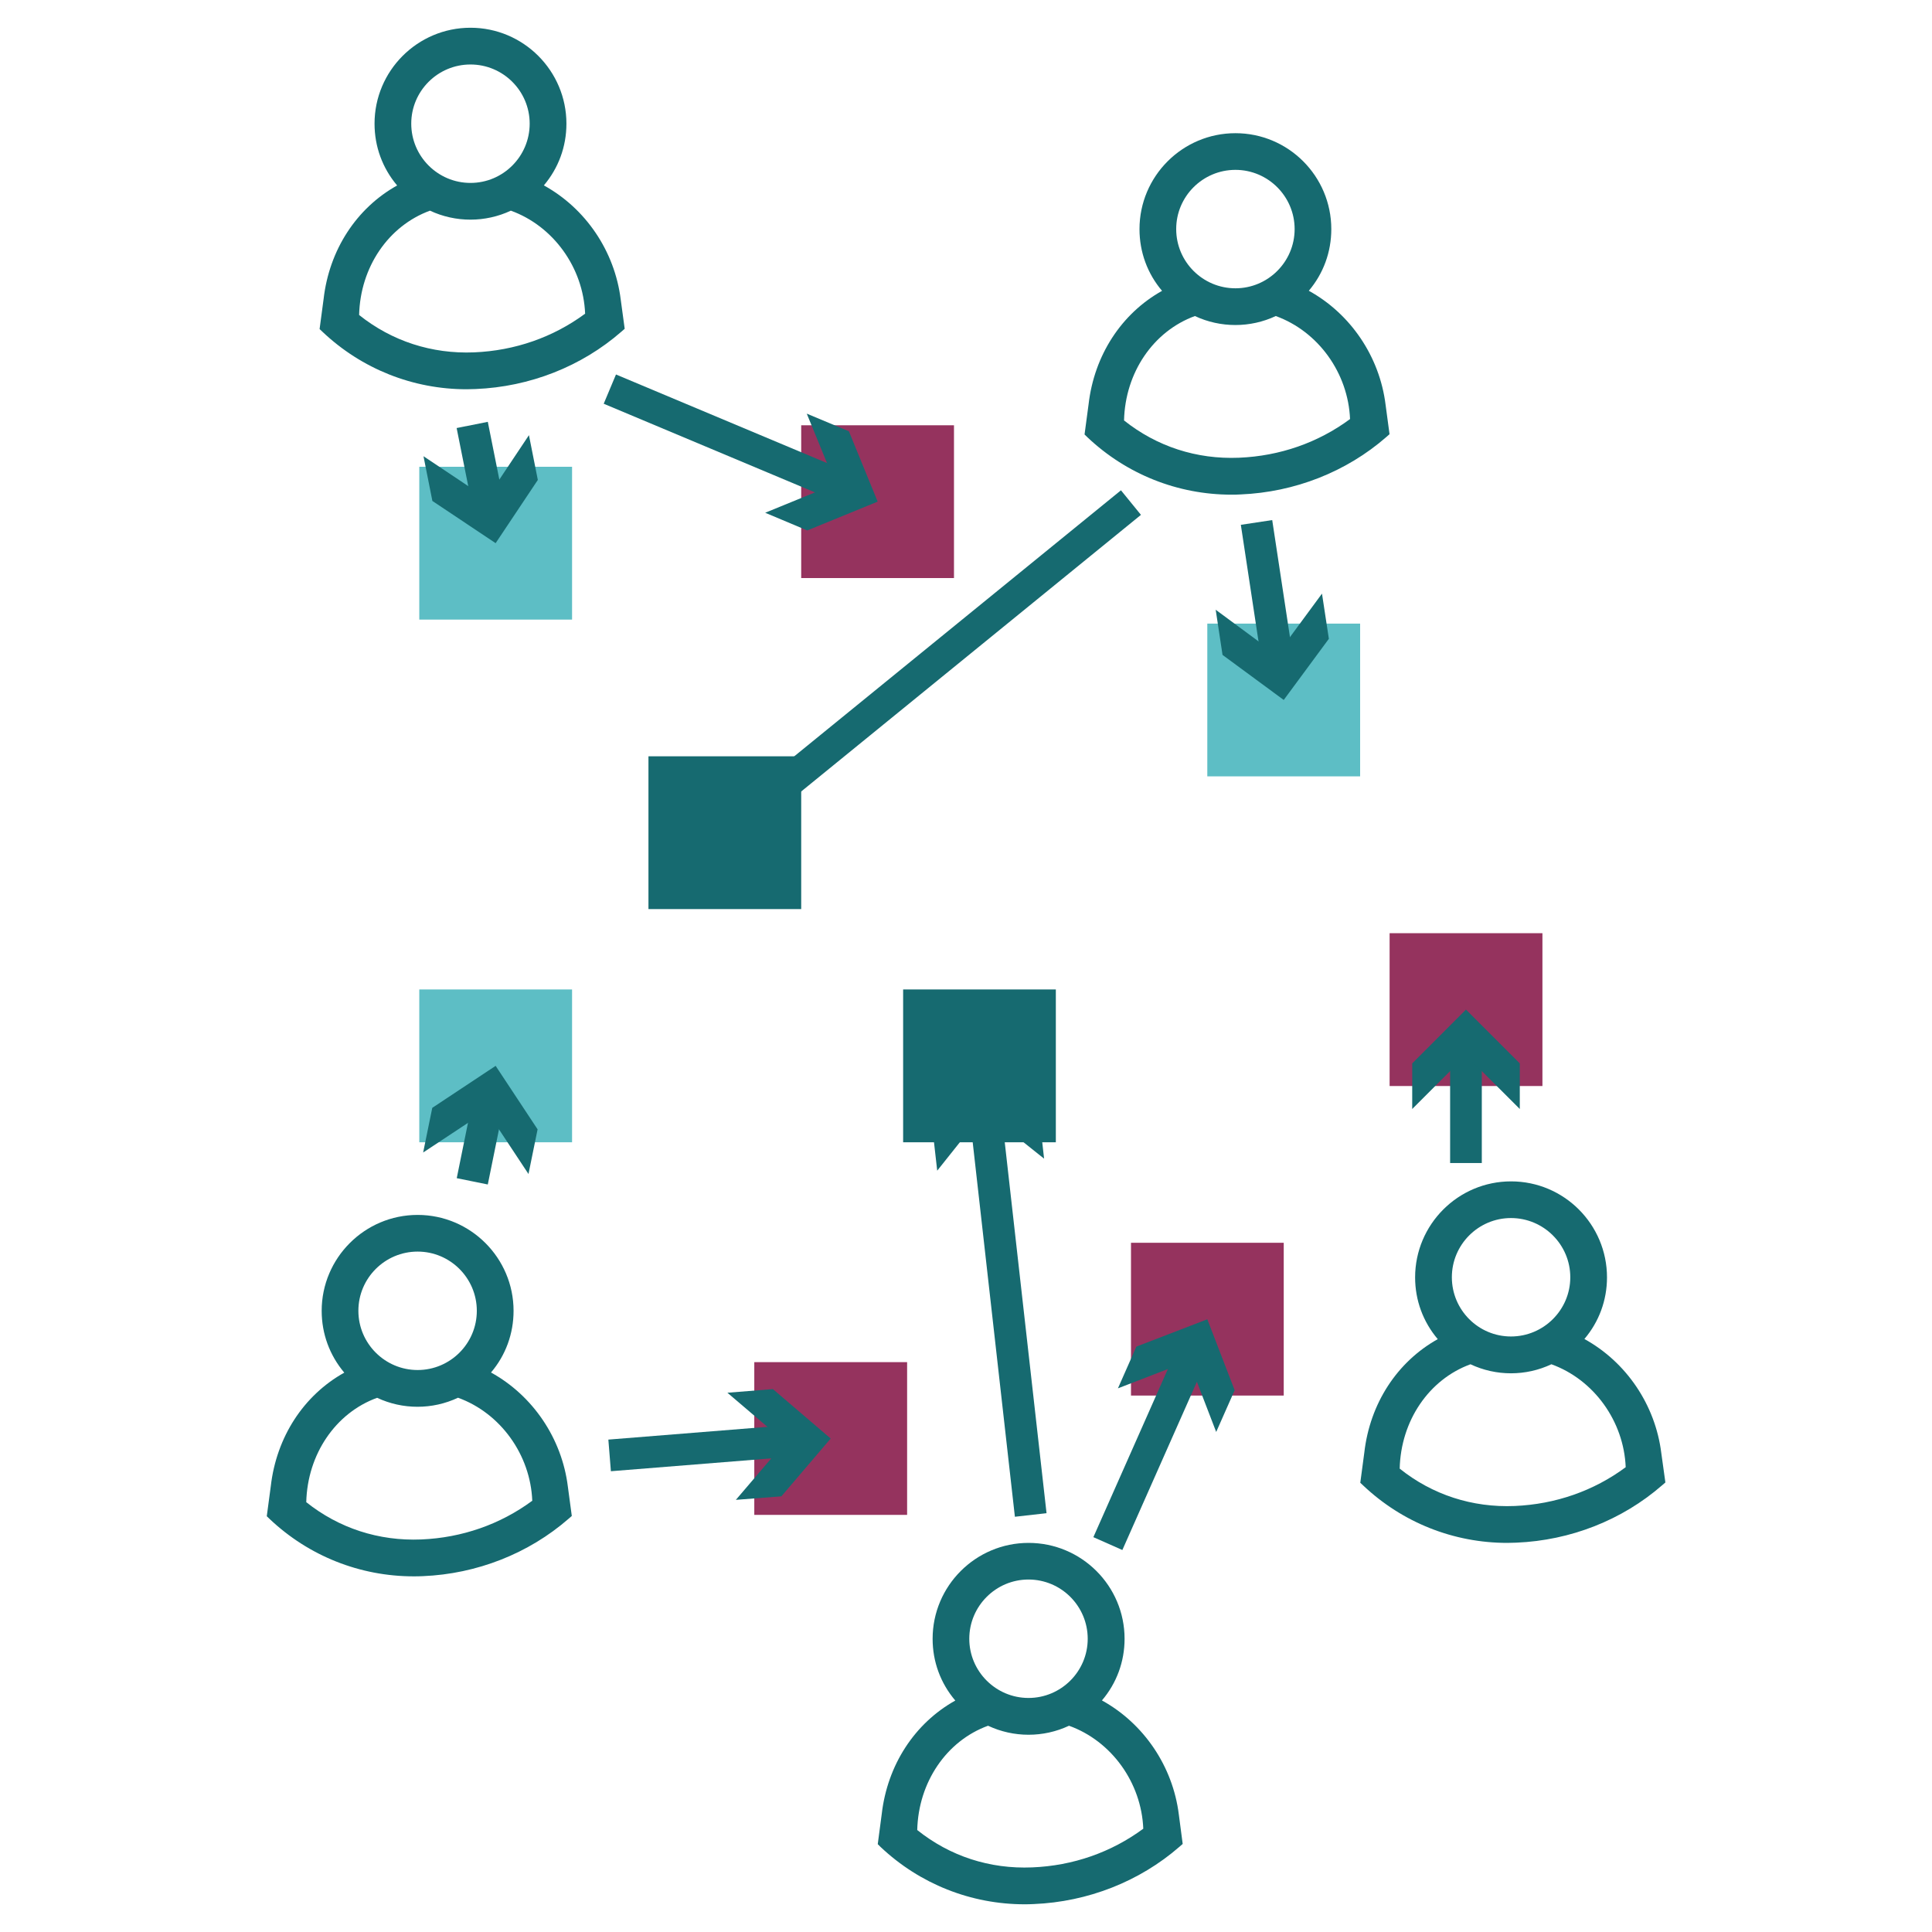
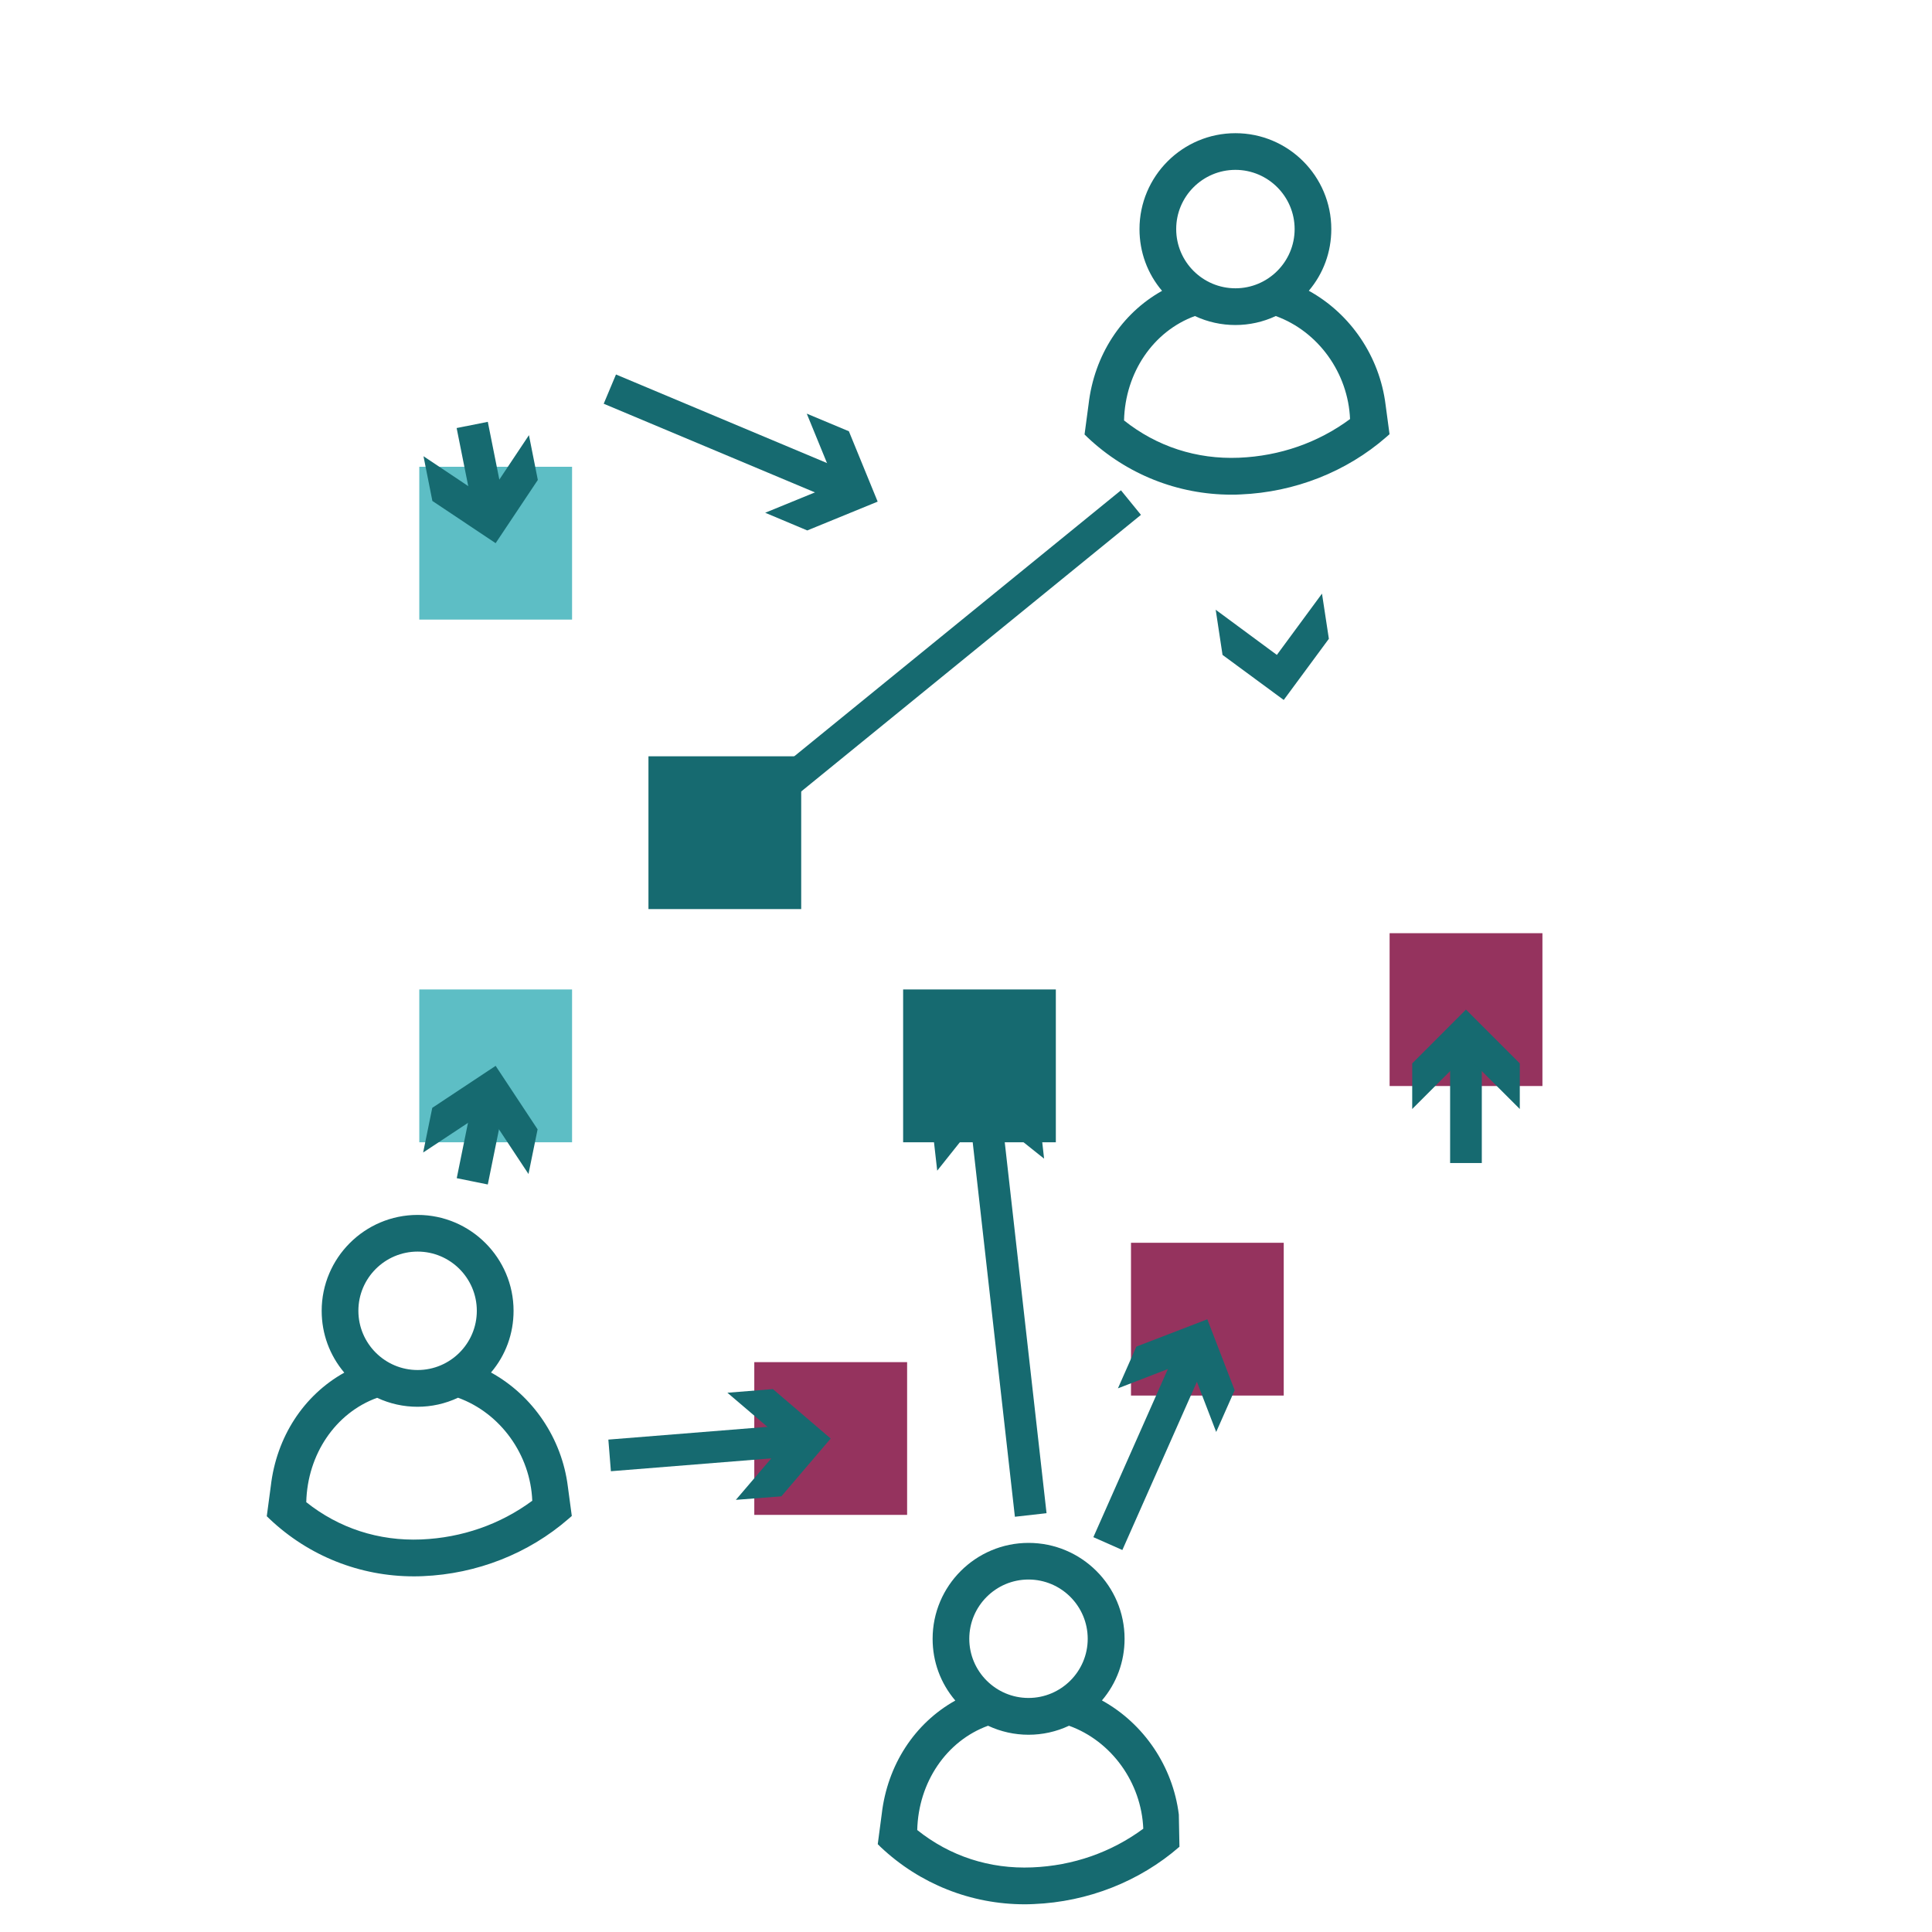
<svg xmlns="http://www.w3.org/2000/svg" version="1.1" id="Layer_1" x="0px" y="0px" width="50px" height="50px" viewBox="0 0 50 50" enable-background="new 0 0 50 50" xml:space="preserve">
  <rect x="19.521" y="35.252" fill="#95335E" width="3.955" height="3.953" />
  <rect x="35.963" y="24.151" fill="#95335E" width="3.955" height="3.955" />
  <rect x="29.27" y="32.163" fill="#95335E" width="3.953" height="3.954" />
  <rect x="16.782" y="19.573" fill="#166A70" width="3.953" height="3.954" />
  <rect x="23.373" y="25.607" fill="#166A70" width="3.952" height="3.955" />
-   <rect x="20.735" y="11.006" fill="#95335E" width="3.954" height="3.954" />
  <rect x="10.851" y="25.607" fill="#5DBEC5" width="3.954" height="3.955" />
  <rect x="10.851" y="12.08" fill="#5DBEC5" width="3.954" height="3.955" />
-   <rect x="31.245" y="16.139" fill="#5DBEC5" width="3.955" height="3.953" />
  <path fill="#166A70" d="M35.859,10.477c-0.154-1.25-0.907-2.357-1.987-2.952c0.378-0.447,0.582-1.003,0.582-1.595  c0-1.371-1.112-2.483-2.481-2.483S29.49,4.56,29.49,5.93c0,0.592,0.205,1.151,0.584,1.597c-1.051,0.587-1.756,1.667-1.902,2.939  l-0.104,0.778l0.076,0.074c1.013,0.957,2.336,1.484,3.729,1.484c0.077,0,0.155-0.001,0.233-0.006c1.4-0.058,2.74-0.585,3.771-1.485  l0.084-0.074L35.859,10.477z M31.973,4.396c0.844,0,1.532,0.688,1.532,1.533c0,0.845-0.688,1.532-1.532,1.532  c-0.846,0-1.533-0.687-1.533-1.532C30.439,5.084,31.127,4.396,31.973,4.396z M32.064,11.846c-1.098,0.045-2.127-0.291-2.974-0.965  c0.03-1.24,0.757-2.308,1.834-2.702c0.661,0.31,1.433,0.31,2.093,0c1.101,0.399,1.873,1.475,1.922,2.666  C34.113,11.456,33.122,11.803,32.064,11.846z" />
-   <path fill="#166A70" d="M16.064,7.75c-0.156-1.252-0.908-2.357-1.989-2.952c0.378-0.447,0.584-1.003,0.584-1.597  c0-1.369-1.114-2.483-2.483-2.483c-1.37,0-2.483,1.114-2.483,2.483c0,0.594,0.206,1.151,0.585,1.599  C9.226,5.386,8.521,6.466,8.375,7.736l-0.104,0.78l0.077,0.073c1.013,0.958,2.337,1.485,3.729,1.485  c0.077,0,0.155-0.003,0.233-0.006c1.401-0.057,2.741-0.584,3.772-1.485l0.085-0.074L16.064,7.75z M12.176,1.669  c0.846,0,1.532,0.687,1.532,1.531c0,0.846-0.687,1.534-1.532,1.534c-0.845,0-1.533-0.688-1.533-1.534  C10.643,2.355,11.33,1.669,12.176,1.669z M12.271,9.119c-1.1,0.045-2.131-0.292-2.977-0.967c0.03-1.238,0.757-2.306,1.834-2.7  c0.661,0.31,1.432,0.31,2.093,0c1.1,0.399,1.874,1.473,1.922,2.666C14.316,8.729,13.326,9.075,12.271,9.119z" />
  <path fill="#166A70" d="M14.696,38.473c-0.155-1.25-0.908-2.357-1.989-2.953c0.379-0.444,0.584-1.004,0.584-1.596  c0-1.367-1.114-2.482-2.483-2.482c-1.37,0-2.483,1.115-2.483,2.482c0,0.594,0.206,1.151,0.585,1.6  c-1.052,0.586-1.756,1.666-1.902,2.938l-0.104,0.778l0.076,0.073c1.012,0.957,2.336,1.483,3.729,1.483  c0.077,0,0.154-0.001,0.232-0.005c1.401-0.057,2.741-0.586,3.772-1.484l0.085-0.074L14.696,38.473z M10.808,32.391  c0.845,0,1.532,0.688,1.532,1.533c0,0.846-0.688,1.532-1.532,1.532c-0.844,0-1.533-0.687-1.533-1.532  C9.274,33.079,9.963,32.391,10.808,32.391z M10.902,39.841c-1.1,0.045-2.13-0.291-2.976-0.965c0.03-1.237,0.756-2.31,1.834-2.701  c0.661,0.31,1.432,0.31,2.094-0.002c1.1,0.399,1.874,1.476,1.921,2.666C12.948,39.45,11.957,39.797,10.902,39.841z" />
-   <path fill="#166A70" d="M42.994,37.604c-0.155-1.25-0.909-2.356-1.99-2.951c0.379-0.445,0.585-1.004,0.585-1.594  c0-1.371-1.112-2.485-2.483-2.485c-1.369,0-2.483,1.114-2.483,2.485c0,0.592,0.206,1.149,0.586,1.598  c-1.052,0.587-1.756,1.666-1.901,2.937l-0.104,0.78l0.077,0.072c1.012,0.957,2.336,1.484,3.729,1.484  c0.076,0,0.155-0.003,0.233-0.006c1.401-0.058,2.739-0.585,3.771-1.484l0.086-0.074L42.994,37.604z M39.104,31.523  c0.846,0,1.535,0.688,1.535,1.533c0,0.844-0.689,1.532-1.535,1.532c-0.845,0-1.53-0.688-1.53-1.532  C37.573,32.212,38.26,31.523,39.104,31.523z M39.199,38.975c-1.098,0.045-2.131-0.291-2.975-0.967  c0.029-1.238,0.756-2.308,1.832-2.701c0.661,0.312,1.434,0.312,2.094,0c1.101,0.398,1.875,1.475,1.923,2.664  C41.247,38.584,40.255,38.93,39.199,38.975z" />
-   <path fill="#166A70" d="M30.508,46.96c-0.156-1.251-0.908-2.356-1.99-2.953c0.379-0.444,0.586-1.003,0.586-1.595  c0-1.37-1.115-2.482-2.485-2.482c-1.368,0-2.483,1.112-2.483,2.482c0,0.594,0.206,1.15,0.587,1.598  c-1.052,0.588-1.757,1.666-1.904,2.938l-0.103,0.779L22.79,47.8c1.012,0.956,2.338,1.483,3.729,1.483  c0.078,0,0.154-0.002,0.234-0.006c1.398-0.057,2.739-0.584,3.771-1.483l0.084-0.073L30.508,46.96z M26.617,40.878  c0.846,0,1.533,0.688,1.533,1.534c0,0.844-0.688,1.531-1.533,1.531c-0.844,0-1.532-0.688-1.532-1.531  C25.085,41.566,25.773,40.878,26.617,40.878z M26.713,48.328c-1.1,0.046-2.13-0.29-2.975-0.967c0.03-1.236,0.756-2.307,1.833-2.699  c0.662,0.311,1.434,0.311,2.095,0c1.101,0.396,1.874,1.473,1.922,2.665C28.759,47.939,27.77,48.285,26.713,48.328z" />
+   <path fill="#166A70" d="M30.508,46.96c-0.156-1.251-0.908-2.356-1.99-2.953c0.379-0.444,0.586-1.003,0.586-1.595  c0-1.37-1.115-2.482-2.485-2.482c-1.368,0-2.483,1.112-2.483,2.482c0,0.594,0.206,1.15,0.587,1.598  c-1.052,0.588-1.757,1.666-1.904,2.938l-0.103,0.779L22.79,47.8c1.012,0.956,2.338,1.483,3.729,1.483  c0.078,0,0.154-0.002,0.234-0.006c1.398-0.057,2.739-0.584,3.771-1.483L30.508,46.96z M26.617,40.878  c0.846,0,1.533,0.688,1.533,1.534c0,0.844-0.688,1.531-1.533,1.531c-0.844,0-1.532-0.688-1.532-1.531  C25.085,41.566,25.773,40.878,26.617,40.878z M26.713,48.328c-1.1,0.046-2.13-0.29-2.975-0.967c0.03-1.236,0.756-2.307,1.833-2.699  c0.662,0.311,1.434,0.311,2.095,0c1.101,0.396,1.874,1.473,1.922,2.665C28.759,47.939,27.77,48.285,26.713,48.328z" />
  <g>
-     <rect x="30.957" y="14.951" transform="matrix(-0.15 -0.989 0.989 -0.15 22.524 50.095)" fill="#166A70" width="3.694" height="0.821" />
    <g>
      <polygon fill="#166A70" points="31.462,15.78 33.045,16.949 34.213,15.363 34.391,16.532 33.223,18.115 31.639,16.949   " />
    </g>
  </g>
  <g>
    <rect x="15.521" y="10.937" transform="matrix(-0.922 -0.387 0.387 -0.922 31.774 29.088)" fill="#166A70" width="6.586" height="0.821" />
    <g>
      <polygon fill="#166A70" points="19.803,13.27 21.624,12.525 20.879,10.705 21.969,11.161 22.714,12.982 20.892,13.728   " />
    </g>
  </g>
  <g>
    <rect x="11.345" y="11.659" transform="matrix(-0.196 -0.981 0.981 -0.196 3.03 26.625)" fill="#166A70" width="2.174" height="0.822" />
    <g>
      <polygon fill="#166A70" points="13.689,11.262 12.597,12.9 10.96,11.807 11.19,12.965 12.827,14.057 13.919,12.421   " />
    </g>
  </g>
  <g>
    <rect x="17.76" y="35.088" transform="matrix(-0.08 -0.997 0.997 -0.08 -17.752 58.589)" fill="#166A70" width="0.821" height="4.803" />
    <g>
      <polygon fill="#166A70" points="19.044,38.816 20.322,37.32 18.825,36.044 20.003,35.95 21.498,37.229 20.222,38.725   " />
    </g>
  </g>
  <g>
    <rect x="29.363" y="34.769" transform="matrix(-0.914 -0.405 0.405 -0.914 41.803 83.785)" fill="#166A70" width="0.821" height="5.394" />
    <g>
      <polygon fill="#166A70" points="31.475,37.059 30.768,35.221 28.932,35.93 29.409,34.85 31.245,34.143 31.953,35.979   " />
    </g>
  </g>
  <g>
    <rect x="20.678" y="33.451" transform="matrix(-0.112 -0.994 0.994 -0.112 -4.669 63.554)" fill="#166A70" width="10.755" height="0.824" />
    <g>
      <polygon fill="#166A70" points="27.021,29.986 25.481,28.758 24.255,30.297 24.122,29.124 25.35,27.584 26.889,28.812   " />
    </g>
  </g>
  <rect x="23.605" y="10.487" transform="matrix(-0.631 -0.775 0.775 -0.631 25.786 46.792)" fill="#166A70" width="0.82" height="13.56" />
  <g>
    <rect x="37.529" y="27.066" fill="#166A70" width="0.82" height="3.033" />
    <g>
      <polygon fill="#166A70" points="39.332,28.701 37.939,27.309 36.548,28.701 36.548,27.521 37.939,26.128 39.332,27.521   " />
    </g>
  </g>
  <g>
    <rect x="12.017" y="28.481" transform="matrix(-0.98 -0.199 0.199 -0.98 18.733 60.957)" fill="#166A70" width="0.82" height="2.113" />
    <g>
      <polygon fill="#166A70" points="13.677,30.383 12.592,28.742 10.951,29.827 11.187,28.671 12.827,27.584 13.913,29.227   " />
    </g>
  </g>
</svg>